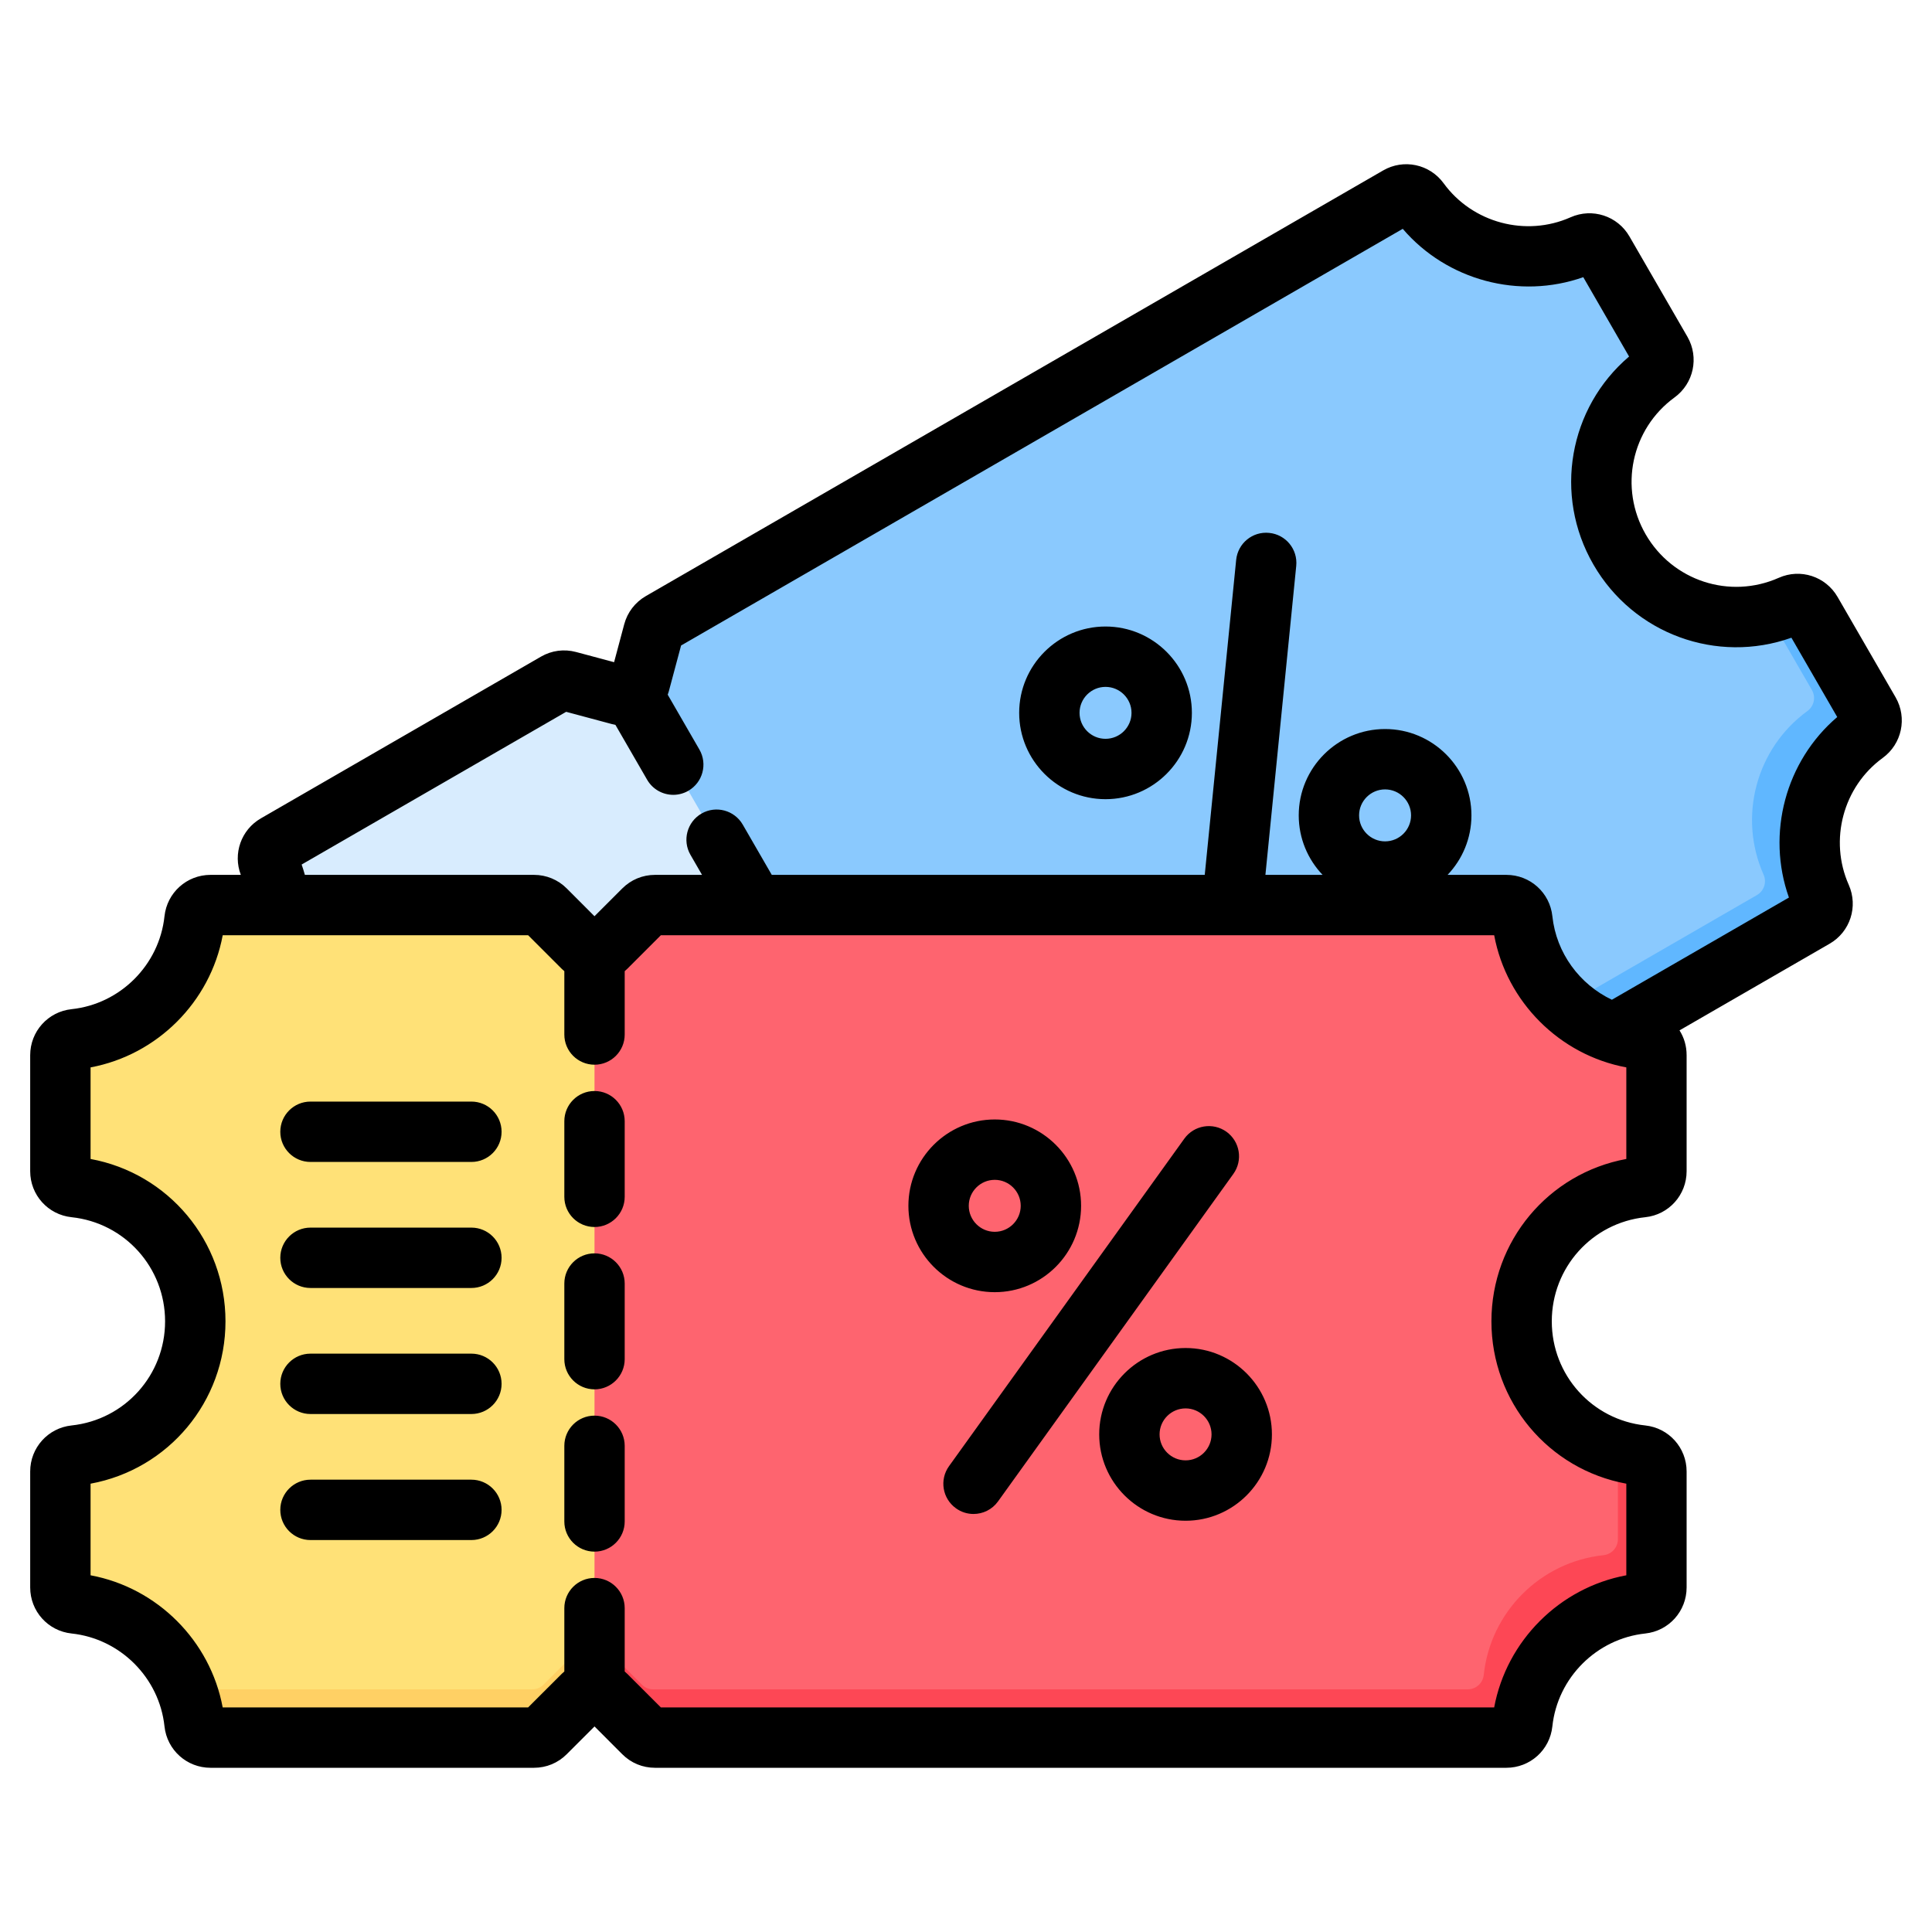
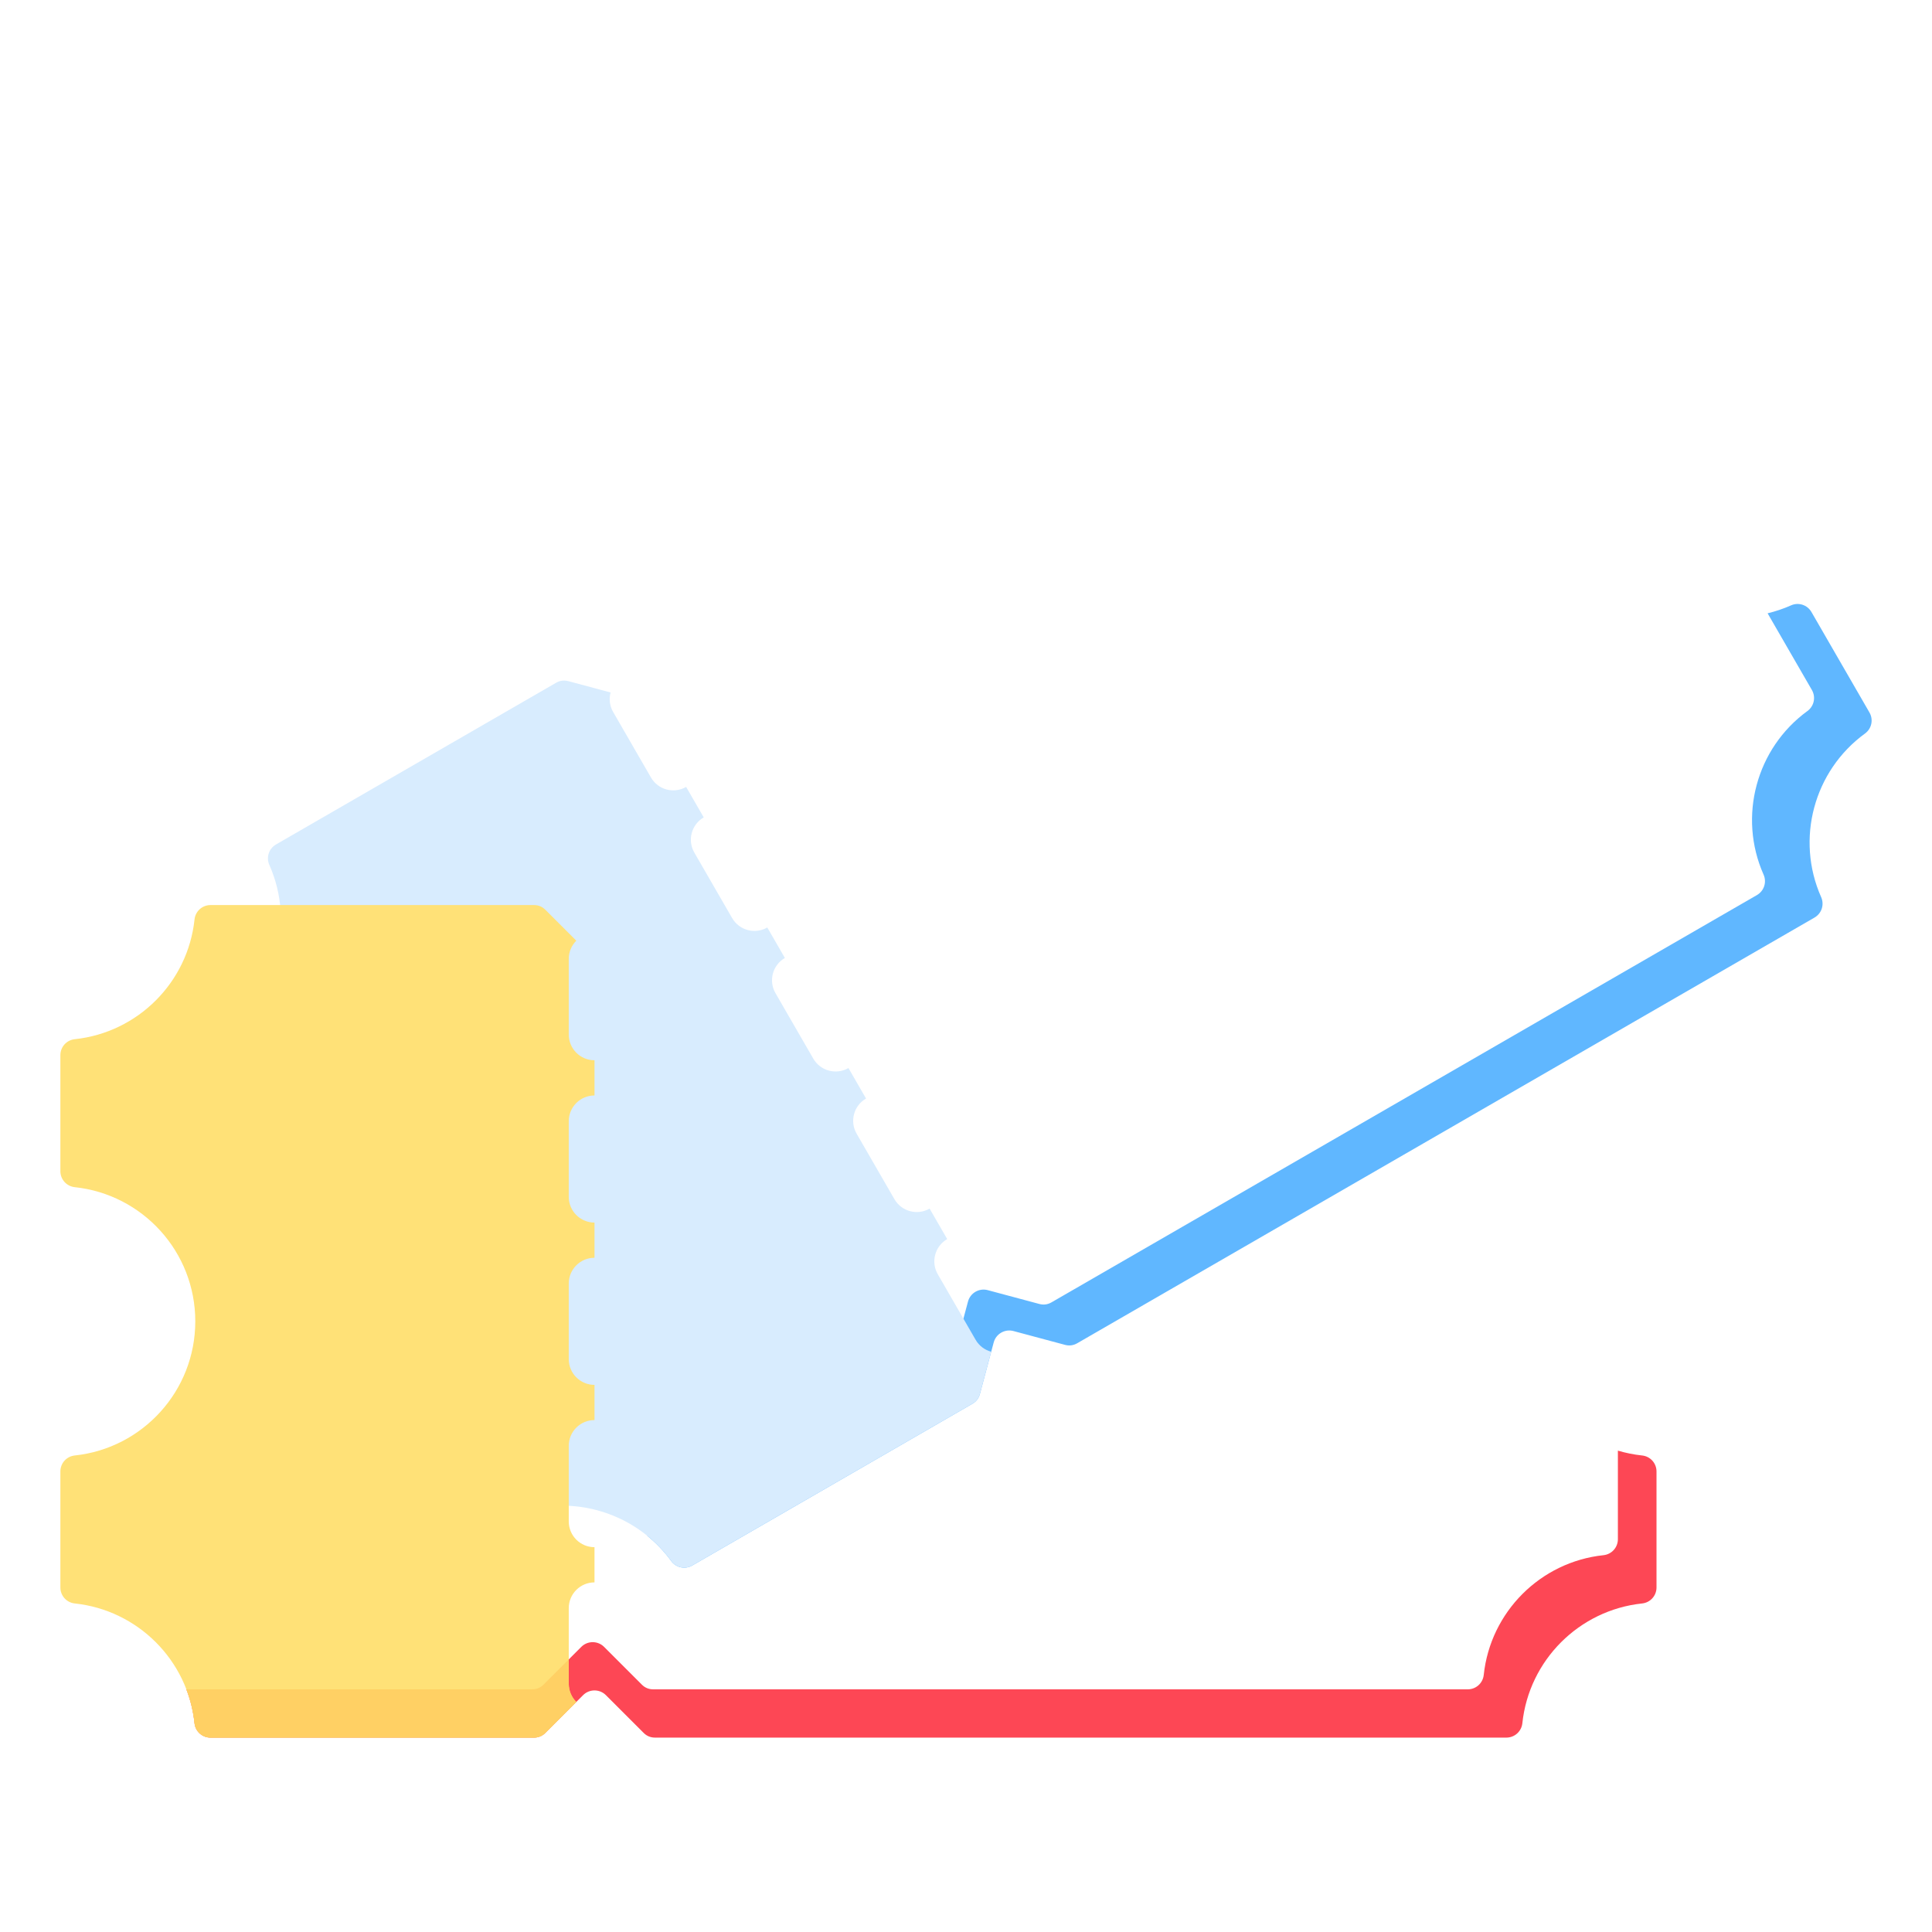
<svg xmlns="http://www.w3.org/2000/svg" id="Layer_1" enable-background="new 0 0 512 512" height="512" viewBox="0 0 512 512" width="512">
  <g clip-rule="evenodd" fill-rule="evenodd">
    <g>
      <g>
-         <path d="m73.141 223.797 74.235-42.86c1.017-.587 2.101-.73 3.235-.426l13.671 3.663c2.268.608 4.614-.747 5.222-3.015l3.663-13.671c.304-1.134.97-2.002 1.987-2.589l195.387-112.806c1.897-1.095 4.29-.588 5.579 1.183 9.883 13.576 28.007 18.432 43.354 11.616 2.002-.889 4.328-.132 5.423 1.764l15.368 26.618c1.095 1.897.587 4.29-1.184 5.579-14.595 10.625-19.112 30.773-9.884 46.757 9.229 15.984 28.936 22.146 45.435 14.82 2.002-.889 4.328-.133 5.423 1.764l15.368 26.618c1.095 1.897.588 4.29-1.183 5.579-13.576 9.883-18.432 28.006-11.617 43.353.889 2.002.132 4.328-1.764 5.423l-195.388 112.808c-1.017.587-2.101.73-3.236.426l-13.67-3.663c-2.268-.608-4.614.747-5.222 3.015l-3.663 13.671c-.304 1.134-.97 2.002-1.986 2.589l-74.235 42.859c-1.897 1.095-4.29.588-5.579-1.183-9.883-13.576-28.007-18.431-43.353-11.616-2.002.889-4.328.133-5.423-1.764l-15.368-26.618c-1.095-1.897-.587-4.289 1.184-5.579 14.595-10.625 19.112-30.773 9.884-46.757-9.229-15.984-28.936-22.147-45.435-14.819-2.001.889-4.328.132-5.423-1.764l-15.368-26.618c-1.095-1.897-.587-4.29 1.184-5.578 13.576-9.883 18.432-28.007 11.617-43.354-.891-2.004-.135-4.33 1.762-5.425z" fill="#8ac9fe" />
        <path d="m465.6 237.207-186.94 107.93c-1.017.587-2.101.73-3.235.426l-13.67-3.663c-2.268-.608-4.614.747-5.222 3.015l-3.663 13.671c-.304 1.134-.97 2.002-1.986 2.589l-79.358 45.818c2.36 1.913 4.503 4.152 6.356 6.697 1.289 1.771 3.682 2.278 5.579 1.183l74.235-42.859c1.017-.587 1.683-1.455 1.986-2.589l3.663-13.671c.608-2.268 2.954-3.623 5.222-3.015l13.67 3.663c1.134.304 2.219.161 3.236-.426l195.387-112.807c1.897-1.095 2.653-3.421 1.764-5.423-6.815-15.347-1.959-33.47 11.617-43.353 1.771-1.289 2.278-3.682 1.183-5.579l-15.368-26.618c-1.095-1.897-3.421-2.654-5.423-1.764-2.027.9-4.103 1.597-6.202 2.096l11.734 20.324c1.095 1.897.588 4.29-1.183 5.579-13.576 9.883-18.432 28.006-11.617 43.353.889 2.001.132 4.328-1.765 5.423z" fill="#60b7ff" />
        <path d="m73.141 223.797 74.235-42.86c1.017-.587 2.101-.73 3.235-.426l11.199 3.001c-.451 1.687-.26 3.545.682 5.177l10.02 17.355c1.884 3.263 6.057 4.381 9.32 2.497l4.664 8.078c-3.263 1.884-4.381 6.056-2.497 9.319l10.02 17.355c1.884 3.263 6.057 4.381 9.32 2.497l4.664 8.079c-3.263 1.884-4.381 6.057-2.497 9.32l10.02 17.355c1.884 3.263 6.057 4.381 9.319 2.497l4.664 8.078c-3.263 1.884-4.381 6.057-2.497 9.319l10.02 17.355c1.884 3.263 6.057 4.381 9.32 2.497l4.664 8.078c-3.263 1.884-4.381 6.057-2.497 9.32l10.02 17.355c.942 1.631 2.456 2.727 4.142 3.179l-3.001 11.199c-.304 1.134-.97 2.002-1.986 2.589l-74.235 42.859c-1.897 1.095-4.29.588-5.579-1.183-9.883-13.576-28.007-18.431-43.353-11.616-2.002.889-4.328.133-5.423-1.764l-15.368-26.618c-1.095-1.897-.587-4.289 1.184-5.579 14.595-10.625 19.112-30.773 9.884-46.757-9.229-15.984-28.936-22.147-45.435-14.819-2.001.889-4.328.132-5.423-1.764l-15.368-26.618c-1.095-1.897-.587-4.29 1.184-5.578 13.576-9.883 18.432-28.007 11.617-43.354-.891-2.001-.135-4.327 1.762-5.422z" fill="#d8ecfe" />
      </g>
      <g>
-         <path d="m55.792 239.848h85.719c1.174 0 2.185.418 3.015 1.249l10.007 10.007c1.661 1.661 4.37 1.661 6.03 0l10.007-10.007c.83-.83 1.841-1.249 3.015-1.249h225.615c2.19 0 4.009 1.636 4.24 3.814 1.771 16.699 15.038 29.966 31.737 31.737 2.178.231 3.814 2.049 3.814 4.24v30.736c0 2.191-1.636 4.009-3.814 4.239-17.952 1.904-31.938 17.095-31.938 35.552s13.986 33.648 31.938 35.551c2.178.231 3.814 2.049 3.814 4.24v30.736c0 2.191-1.636 4.009-3.814 4.24-16.699 1.771-29.966 15.038-31.737 31.736-.231 2.178-2.049 3.814-4.239 3.814h-225.615c-1.174 0-2.185-.419-3.015-1.249l-10.007-10.007c-1.661-1.66-4.37-1.66-6.03 0l-10.007 10.007c-.83.83-1.841 1.249-3.015 1.249h-85.72c-2.19 0-4.009-1.636-4.24-3.814-1.771-16.698-15.039-29.966-31.737-31.736-2.178-.231-3.815-2.049-3.815-4.24v-30.736c0-2.191 1.636-4.008 3.815-4.24 17.952-1.904 31.938-17.094 31.938-35.551s-13.986-33.648-31.938-35.552c-2.178-.231-3.815-2.049-3.815-4.239v-30.736c0-2.191 1.636-4.009 3.815-4.24 16.699-1.771 29.966-15.038 31.737-31.737.231-2.178 2.05-3.814 4.24-3.814z" fill="#fe646f" />
        <path d="m388.967 447.691h-215.86c-1.174 0-2.185-.418-3.015-1.249l-10.007-10.007c-1.66-1.66-4.37-1.66-6.03 0l-10.007 10.007c-.83.83-1.841 1.249-3.015 1.249h-91.637c1.087 2.837 1.824 5.847 2.156 8.978.231 2.178 2.049 3.814 4.24 3.814h85.719c1.174 0 2.185-.419 3.015-1.249l10.007-10.007c1.661-1.66 4.37-1.66 6.03 0l10.007 10.007c.83.83 1.841 1.249 3.015 1.249h225.615c2.19 0 4.008-1.637 4.239-3.814 1.771-16.699 15.039-29.966 31.737-31.736 2.178-.231 3.814-2.049 3.814-4.24v-30.736c0-2.19-1.636-4.008-3.815-4.24-2.206-.234-4.352-.668-6.419-1.285v23.468c0 2.19-1.636 4.009-3.814 4.24-16.699 1.771-29.966 15.038-31.737 31.736-.23 2.178-2.049 3.815-4.238 3.815z" fill="#fd4755" />
        <path d="m55.792 239.848h85.719c1.174 0 2.185.418 3.015 1.249l8.198 8.198c-1.235 1.235-1.998 2.94-1.998 4.824v20.04c0 3.768 3.055 6.823 6.822 6.823v9.328c-3.768 0-6.822 3.055-6.822 6.822v20.04c0 3.768 3.055 6.822 6.822 6.822v9.328c-3.768 0-6.822 3.055-6.822 6.822v20.04c0 3.768 3.055 6.822 6.822 6.822v9.328c-3.768 0-6.822 3.055-6.822 6.822v20.04c0 3.768 3.055 6.822 6.822 6.822v9.328c-3.768 0-6.822 3.055-6.822 6.822v20.04c0 1.884.764 3.59 1.998 4.824l-8.198 8.198c-.83.83-1.841 1.249-3.015 1.249h-85.719c-2.19 0-4.009-1.636-4.24-3.814-1.771-16.698-15.039-29.966-31.737-31.736-2.178-.231-3.814-2.049-3.814-4.24v-30.736c0-2.191 1.636-4.008 3.814-4.24 17.952-1.904 31.938-17.094 31.938-35.551s-13.986-33.648-31.938-35.552c-2.178-.231-3.814-2.049-3.814-4.239v-30.736c0-2.191 1.636-4.009 3.814-4.24 16.699-1.771 29.966-15.038 31.737-31.737.231-2.174 2.05-3.81 4.24-3.81z" fill="#ffe177" />
        <path d="m144.526 459.234 8.198-8.198c-1.235-1.234-1.998-2.94-1.998-4.824v-6.449l-6.68 6.68c-.83.83-1.841 1.249-3.015 1.249h-91.635c1.106 2.884 1.831 5.907 2.156 8.978.231 2.178 2.049 3.814 4.24 3.814h85.719c1.175-.001 2.185-.42 3.015-1.25z" fill="#ffd064" />
      </g>
    </g>
-     <path d="m314.195 387.01c-3.803 0-6.896-3.088-6.896-6.882 0-3.798 3.093-6.886 6.896-6.886 3.789 0 6.877 3.088 6.877 6.886 0 3.794-3.087 6.882-6.877 6.882zm0-29.771c-12.624 0-22.894 10.27-22.894 22.889 0 12.615 10.271 22.885 22.894 22.885 12.615 0 22.876-10.271 22.876-22.885 0-12.618-10.261-22.889-22.876-22.889zm12.657-46.137c2.579-3.591 1.76-8.59-1.822-11.17-3.587-2.575-8.59-1.76-11.17 1.826l-62.361 86.79c-2.579 3.591-1.756 8.581 1.831 11.16 1.412 1.022 3.041 1.511 4.66 1.511 2.495 0 4.942-1.158 6.505-3.342zm-70.118 8.449c0-3.789 3.087-6.881 6.886-6.881 3.794 0 6.882 3.092 6.882 6.881 0 3.798-3.088 6.891-6.882 6.891-3.798 0-6.886-3.093-6.886-6.891zm29.766 0c0 12.619-10.256 22.89-22.88 22.89-12.619 0-22.885-10.27-22.885-22.89 0-12.61 10.266-22.88 22.885-22.88 12.624 0 22.88 10.27 22.88 22.88zm-153.576 80.577c0 4.425-3.582 8.002-8.002 8.002h-42.64c-4.41 0-8.002-3.577-8.002-8.002 0-4.406 3.591-7.997 8.002-7.997h42.64c4.42 0 8.002 3.592 8.002 7.997zm0-33.4c0 4.42-3.582 8.002-8.002 8.002h-42.64c-4.41 0-8.002-3.582-8.002-8.002s3.591-7.997 8.002-7.997h42.64c4.42 0 8.002 3.577 8.002 7.997zm0-33.395c0 4.42-3.582 7.997-8.002 7.997h-42.64c-4.41 0-8.002-3.577-8.002-7.997s3.591-8.002 8.002-8.002h42.64c4.42 0 8.002 3.582 8.002 8.002zm0-33.4c0 4.42-3.582 7.997-8.002 7.997h-42.64c-4.41 0-8.002-3.577-8.002-7.997 0-4.424 3.591-8.002 8.002-8.002h42.64c4.42 0 8.002 3.577 8.002 8.002zm32.628 83.227v20.042c0 4.42-3.591 7.997-7.997 7.997-4.42 0-8.002-3.577-8.002-7.997v-20.042c0-4.42 3.582-8.002 8.002-8.002 4.406 0 7.997 3.582 7.997 8.002zm0-43.012v20.042c0 4.41-3.591 8.002-7.997 8.002-4.42 0-8.002-3.591-8.002-8.002v-20.042c0-4.42 3.582-7.997 8.002-7.997 4.406 0 7.997 3.578 7.997 7.997zm0-43.016v20.037c0 4.425-3.591 8.002-7.997 8.002-4.42 0-8.002-3.577-8.002-8.002v-20.037c0-4.419 3.582-8.002 8.002-8.002 4.406 0 7.997 3.583 7.997 8.002zm127.42-101.338c-3.789 0-6.881-3.083-6.881-6.882 0-3.789 3.092-6.881 6.881-6.881 3.798 0 6.891 3.092 6.891 6.881 0 3.798-3.092 6.882-6.891 6.882zm0-29.762c-12.61 0-22.88 10.261-22.88 22.88s10.27 22.88 22.88 22.88c12.619 0 22.889-10.261 22.889-22.88.001-12.619-10.27-22.88-22.889-22.88zm181.112 71.827c-6.025-16.95-.894-36.158 12.803-47.836l-12.144-21.021c-19.722 7.018-41.821-.941-52.472-19.392-10.657-18.446-6.5-41.548 9.451-55.127l-12.139-21.03c-16.949 5.987-36.149.847-47.841-12.812l-191.25 110.423-3.257 12.167c-.08.301-.184.579-.282.871l8.392 14.53c2.208 3.832.899 8.717-2.923 10.93-1.257.729-2.641 1.078-3.996 1.078-2.763 0-5.455-1.44-6.933-4.006l-8.397-14.53c-.292-.061-.593-.122-.885-.202l-12.176-3.262-70.1 40.47c.32.904.598 1.822.857 2.74h60.723c3.276 0 6.359 1.28 8.67 3.591l7.357 7.371 7.371-7.371c2.311-2.311 5.389-3.591 8.67-3.591h12.459l-3.069-5.319c-2.207-3.827-.889-8.717 2.933-10.929 3.827-2.208 8.717-.89 10.929 2.932l7.691 13.316h114.74l8.327-83.467c.443-4.401 4.34-7.611 8.75-7.159 4.401.428 7.611 4.349 7.168 8.75l-8.166 81.876h15.151c-3.912-4.109-6.322-9.659-6.322-15.768 0-12.619 10.271-22.88 22.88-22.88 12.619 0 22.889 10.261 22.889 22.88 0 6.109-2.41 11.659-6.321 15.768h15.579c6.289 0 11.532 4.712 12.191 10.971 1.04 9.762 7.23 18.06 15.768 22.122zm-113.912-21.779c0-3.789 3.093-6.881 6.882-6.881 3.798 0 6.891 3.092 6.891 6.881 0 3.803-3.092 6.891-6.891 6.891-3.789 0-6.882-3.088-6.882-6.891zm70.82 91.059v-24.269c-17.679-3.29-31.729-17.35-35.019-35.019h-220.842l-8.91 8.91c-.217.221-.447.409-.668.607v16.794c0 4.42-3.591 7.997-7.997 7.997-4.42 0-8.002-3.577-8.002-7.997v-16.794c-.231-.198-.461-.386-.678-.607l-8.91-8.91h-80.944c-3.29 17.669-17.35 31.729-35.019 35.019v24.269c20.602 3.794 35.753 21.723 35.753 43.03 0 21.298-15.152 39.232-35.753 43.021v24.278c17.669 3.281 31.729 17.34 35.01 35.01h80.953l8.91-8.905c.217-.221.447-.414.678-.612v-16.789c0-4.42 3.582-8.002 8.002-8.002 4.406 0 7.997 3.582 7.997 8.002v16.789c.221.198.452.4.668.612l8.91 8.905h220.842c3.29-17.669 17.34-31.729 35.019-35.01v-24.278c-20.611-3.78-35.749-21.723-35.749-43.021 0-21.307 15.138-39.236 35.749-43.03zm71.38-122.317-15.392-26.622c-3.154-5.451-9.837-7.63-15.58-5.079-12.991 5.771-28.147.819-35.278-11.508-7.112-12.323-3.817-27.931 7.649-36.29 5.083-3.699 6.542-10.6 3.436-16.041l-15.382-26.617c-3.144-5.455-9.852-7.635-15.603-5.084-11.857 5.272-26.001 1.483-33.64-9.009-3.7-5.079-10.59-6.552-16.041-3.398l-195.387 112.795c-2.838 1.643-4.872 4.293-5.724 7.451l-2.688 10.063-10.059-2.692c-3.172-.852-6.472-.419-9.31 1.219l-74.232 42.861c-5.258 3.031-7.46 9.381-5.319 14.977h-8.03c-6.288 0-11.527 4.712-12.2 10.971-1.37 12.901-11.72 23.261-24.622 24.621-6.26.668-10.967 5.912-10.967 12.2v30.736c0 6.293 4.707 11.532 10.967 12.196 14.121 1.497 24.782 13.358 24.782 27.596 0 14.229-10.661 26.09-24.786 27.592-6.255.668-10.963 5.912-10.963 12.2v30.727c0 6.293 4.707 11.541 10.967 12.205 12.902 1.37 23.252 11.716 24.622 24.617.673 6.26 5.912 10.972 12.2 10.972h85.722c3.276 0 6.359-1.271 8.67-3.591l7.371-7.362 7.357 7.362c2.311 2.32 5.389 3.591 8.67 3.591h225.619c6.289 0 11.532-4.712 12.191-10.972 1.37-12.902 11.729-23.247 24.631-24.617 6.246-.673 10.948-5.912 10.948-12.205v-30.727c0-6.288-4.702-11.532-10.948-12.2-14.13-1.502-24.782-13.363-24.782-27.592 0-14.238 10.651-26.1 24.782-27.596 6.246-.664 10.948-5.903 10.948-12.196v-30.736c0-2.419-.659-4.669-1.883-6.58l39.773-22.96c5.46-3.149 7.625-9.852 5.083-15.598-5.272-11.861-1.506-26.001 8.99-33.64 5.085-3.699 6.545-10.599 3.438-16.04z" />
  </g>
</svg>